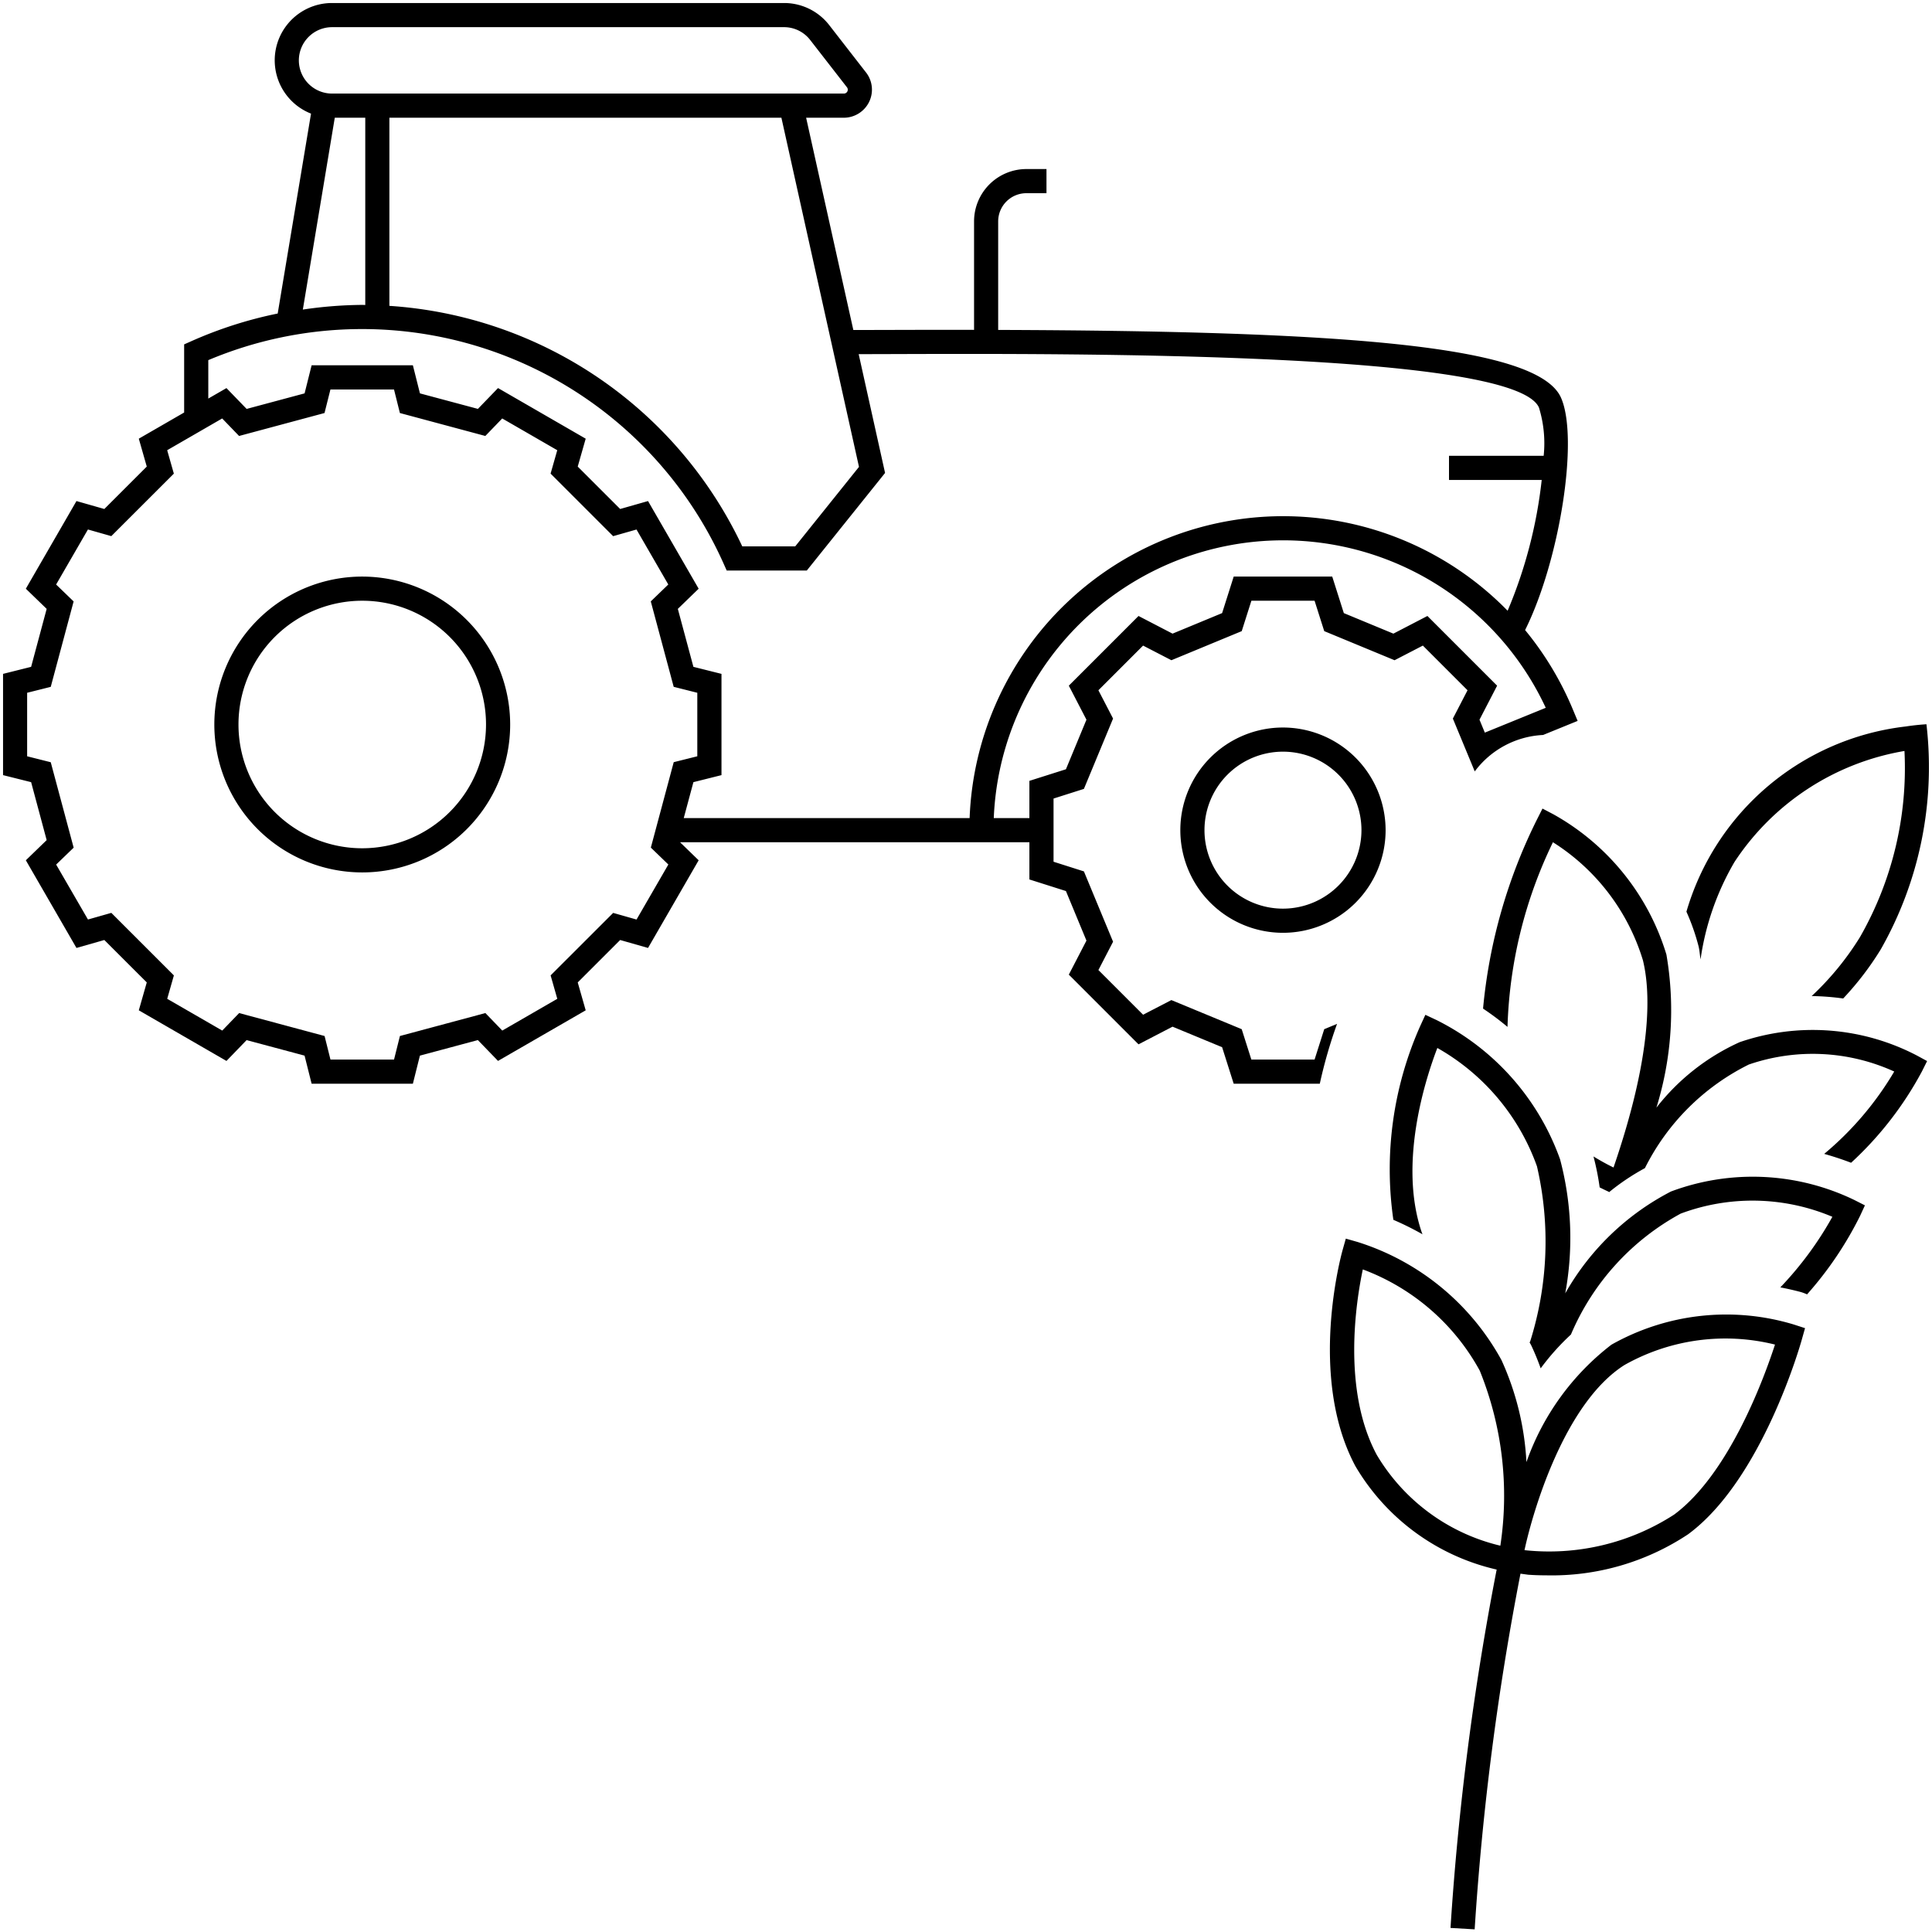
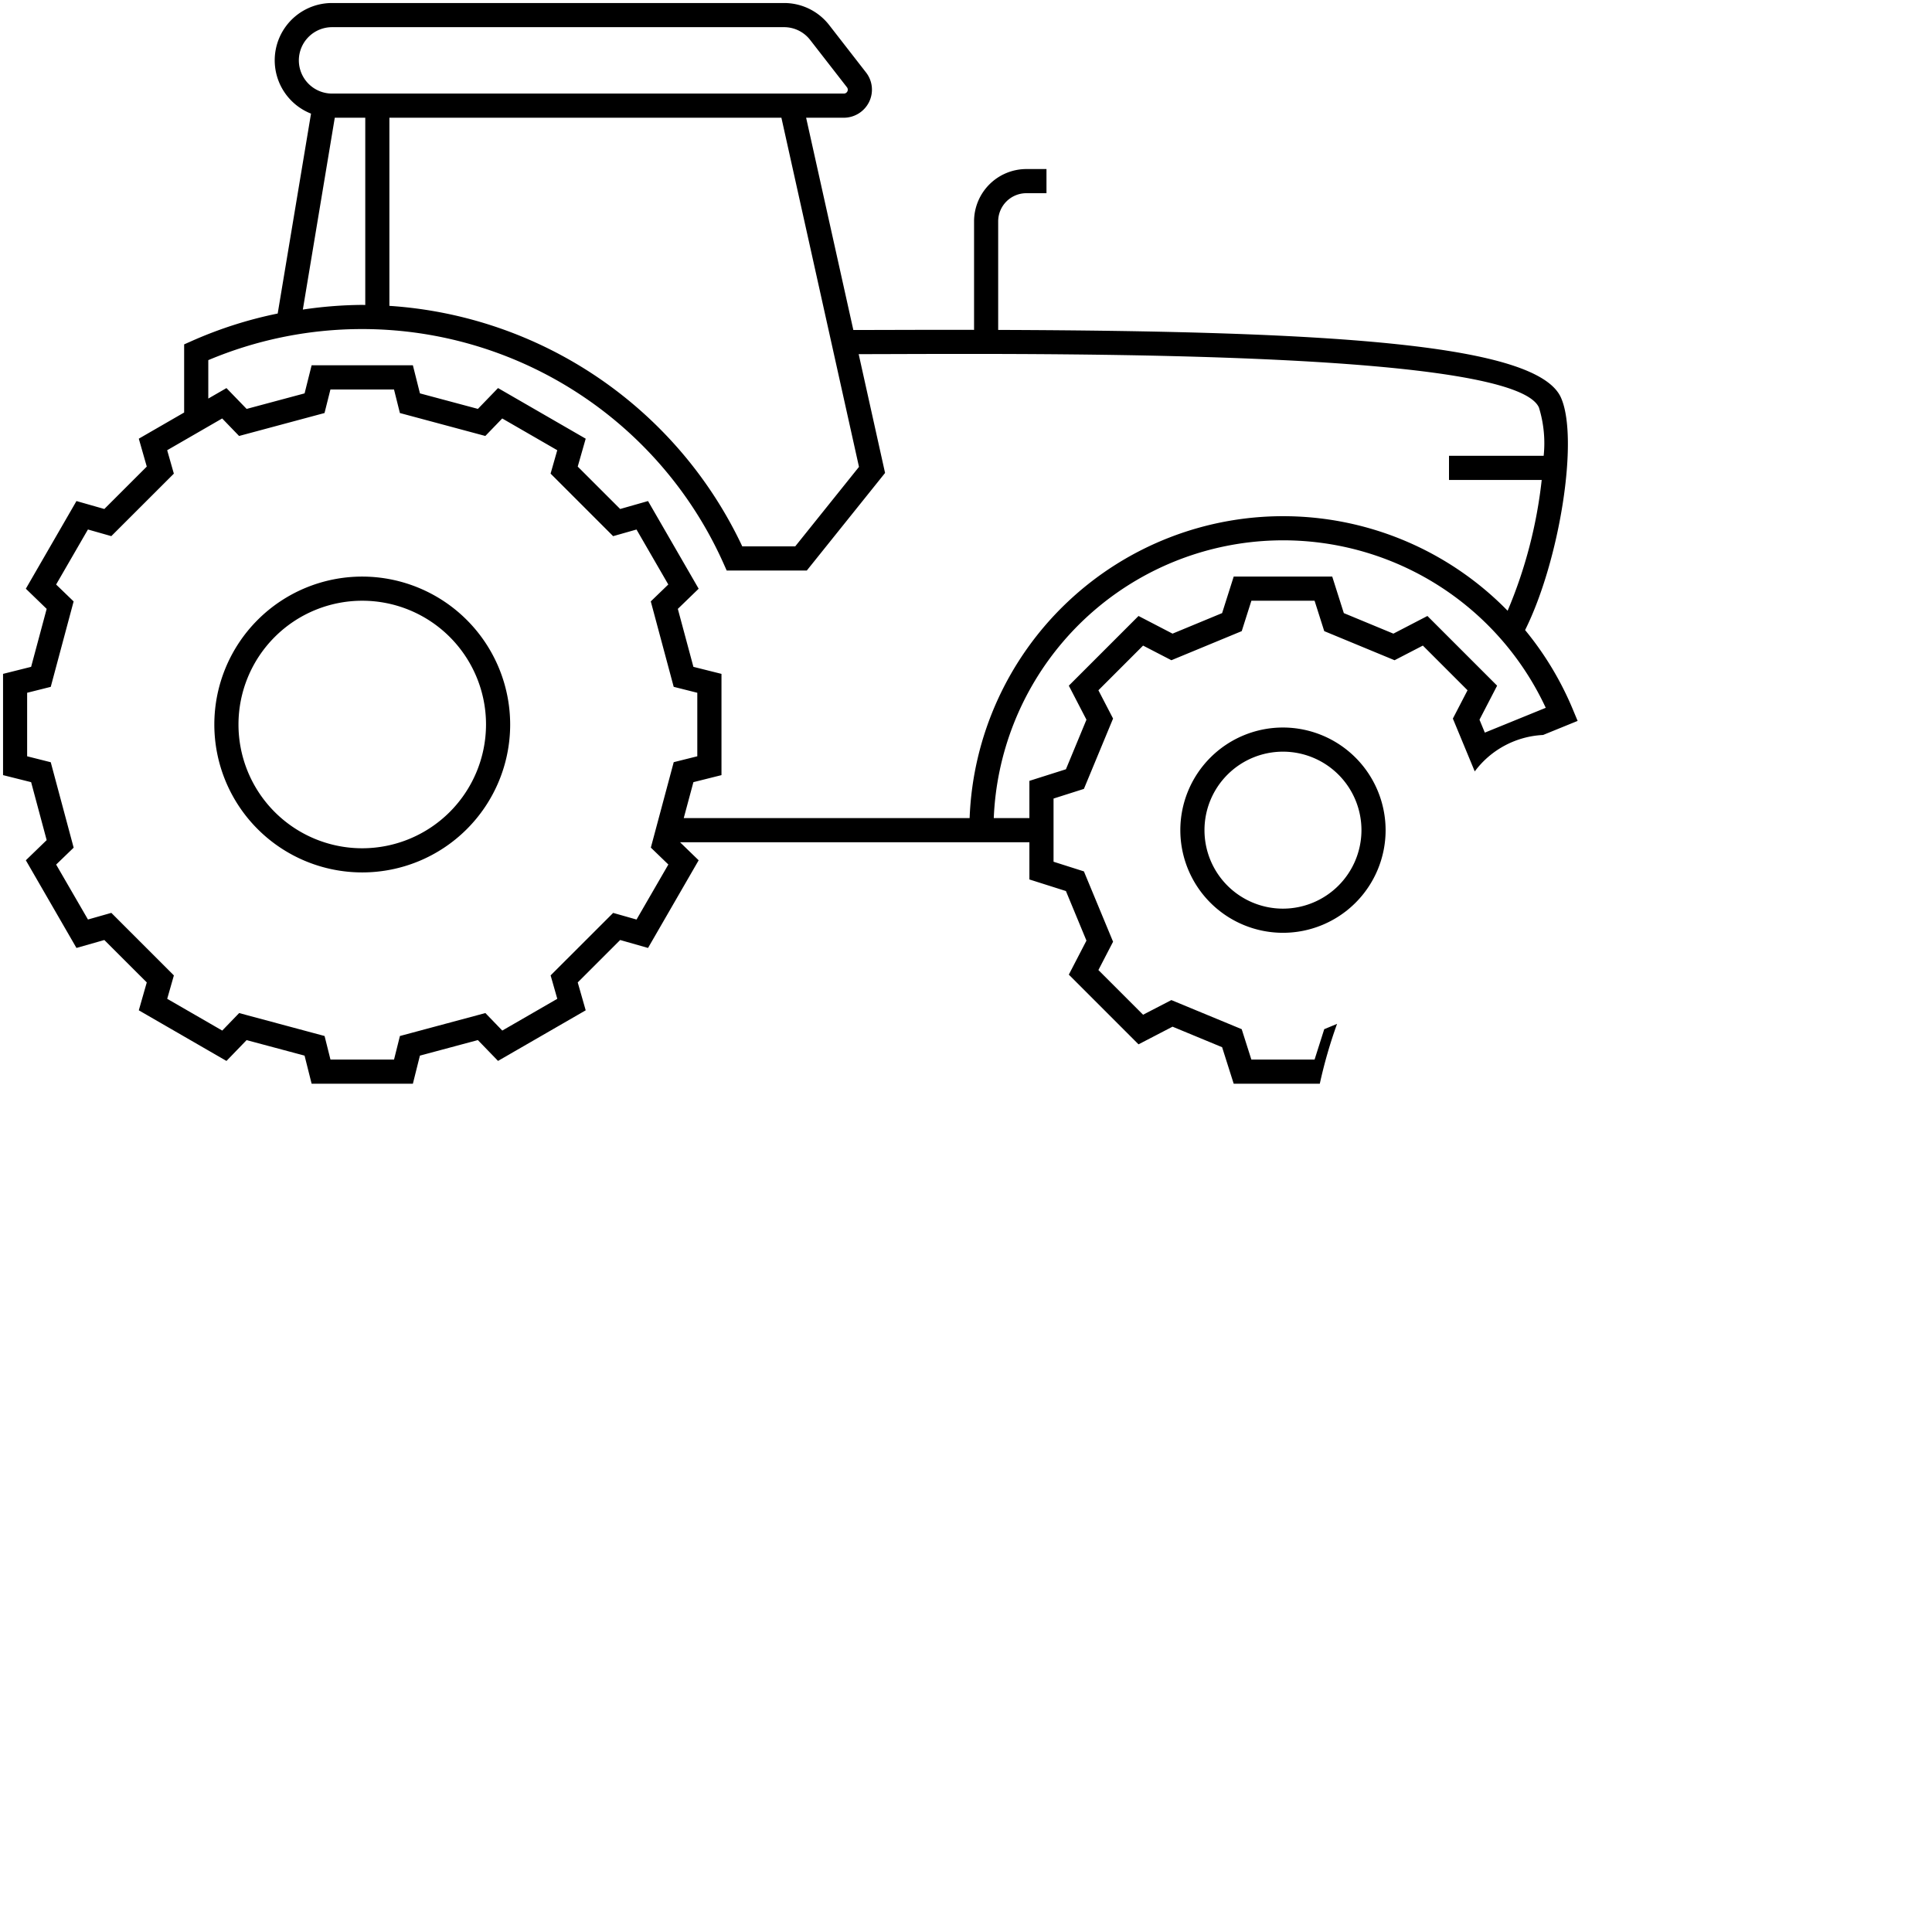
<svg xmlns="http://www.w3.org/2000/svg" id="icon-ui-svg" viewBox="0 0 64 64">
  <path d="M42.5 24.1a3.4 3.4 0 1 0 3.4 3.4 3.404 3.404 0 0 0-3.4-3.4zm0 6a2.6 2.6 0 1 1 2.6-2.6 2.603 2.603 0 0 1-2.6 2.6zm1.792 3.817l-.425.176-.32 1.007h-2.094l-.32-1.007-2.33-.964-.937.485-1.48-1.48.486-.938-.966-2.33-1.006-.32v-2.093l1.006-.32.966-2.33-.486-.937 1.48-1.48.938.485 2.33-.964.32-1.007h2.093l.32 1.007 2.33.964.937-.485 1.48 1.48-.486.938.725 1.75a3.003 3.003 0 0 1 2.264-1.207l1.144-.466-.155-.372a10.444 10.444 0 0 0-1.585-2.637c1.146-2.3 1.789-6.351 1.188-7.7-.783-1.757-7.403-2.206-18.643-2.243V7.333A.934.934 0 0 1 34 6.4h.666v-.8H34a1.735 1.735 0 0 0-1.733 1.733v3.594c-.888-.002-1.796-.001-2.739.002l-1.26.003L26.704 3.9h1.25a.936.936 0 0 0 .835-.521.926.926 0 0 0-.101-.979L27.47.833A1.89 1.89 0 0 0 25.97.1H11a1.898 1.898 0 0 0-.697 3.664l-1.104 6.622a13.764 13.764 0 0 0-2.862.917l-.237.105v2.257l-1.502.867.264.924-1.406 1.405-.923-.263-1.677 2.904.69.668-.515 1.92-.93.233v3.354l.93.233.515 1.92-.69.668 1.677 2.904.923-.263 1.406 1.405-.264.924 2.904 1.677.667-.69 1.92.514.234.931h3.354l.233-.931 1.92-.515.668.69 2.904-1.676-.264-.924 1.406-1.405.923.263 1.677-2.904-.617-.598H34.1v1.233l1.21.384.68 1.642-.584 1.127 2.309 2.309 1.127-.585 1.642.68.384 1.21h2.852a15.787 15.787 0 0 1 .572-1.983zM28.455 15.466L26.342 18.1h-1.753a13.925 13.925 0 0 0-11.69-7.968V3.9h12.986zM9.9 2A1.101 1.101 0 0 1 11 .9h14.97a1.093 1.093 0 0 1 .868.424l1.218 1.567a.129.129 0 0 1 .015.136.13.13 0 0 1-.116.073H11A1.101 1.101 0 0 1 9.9 2zm1.19 1.9h1.01v6.203c-.033 0-.066-.003-.1-.003a14.005 14.005 0 0 0-1.968.155zm11.228 21.348l-.758 2.83.58.56-1.054 1.823-.774-.22-2.072 2.07.221.776-1.822 1.052-.56-.58-2.831.76-.195.78h-2.106l-.195-.78-2.83-.76-.56.58-1.823-1.052.221-.775-2.072-2.072-.774.22L1.86 28.64l.58-.56-.759-2.83-.782-.197v-2.104l.782-.196.758-2.83-.58-.56 1.054-1.823.774.22 2.072-2.07-.221-.776 1.822-1.052.56.58 2.83-.76.196-.78h2.106l.195.78 2.83.76.56-.58 1.823 1.052-.221.775 2.072 2.072.774-.22 1.053 1.821-.58.56.759 2.83.782.197v2.104zm.332 1.852l.32-1.19.93-.233v-3.354l-.93-.233-.516-1.92.69-.668-1.677-2.904-.923.263-1.406-1.405.264-.924-2.904-1.677-.667.69-1.92-.514-.234-.931h-3.354l-.233.931-1.92.515-.668-.69-.602.347V11.93a13.116 13.116 0 0 1 17.067 6.733l.106.237h2.653l2.593-3.233-.874-3.935 1.086-.003c6.167-.019 20.628-.068 21.448 1.77a4.005 4.005 0 0 1 .157 1.6H48v.801h3.071a15.442 15.442 0 0 1-1.129 4.332A10.393 10.393 0 0 0 32.12 27.1zm11.45 0h-1.18a9.594 9.594 0 0 1 18.285-3.653l-2.018.822-.177-.428.584-1.127-2.309-2.309-1.127.585-1.642-.68-.384-1.21h-3.264l-.384 1.21-1.642.68-1.127-.585-2.309 2.309.584 1.127-.68 1.642-1.21.384zm-22.1-8a4.9 4.9 0 1 0 4.9 4.9 4.906 4.906 0 0 0-4.9-4.9zm0 9a4.1 4.1 0 1 1 4.1-4.1 4.104 4.104 0 0 1-4.1 4.1z" id="icon-ui-svg--base" />
-   <path d="M62.3 31.454a9.994 9.994 0 0 1-1.242 1.622 8.402 8.402 0 0 0-1.044-.08 9.513 9.513 0 0 0 1.6-1.953 11.275 11.275 0 0 0 1.474-6.166 8.422 8.422 0 0 0-5.63 3.676 8.852 8.852 0 0 0-1.125 3.227c-.024-.14-.032-.296-.065-.43a7.229 7.229 0 0 0-.403-1.149 8.598 8.598 0 0 1 7.27-6.136q.34-.052.681-.073a12.224 12.224 0 0 1-1.516 7.462zm1.538 3.695l-.173.346a11.425 11.425 0 0 1-2.345 3.023c-.256-.098-.555-.2-.891-.294a10.496 10.496 0 0 0 2.32-2.728 6.515 6.515 0 0 0-4.817-.232 7.638 7.638 0 0 0-3.442 3.432 7.526 7.526 0 0 0-1.192.8v-.014a8.998 8.998 0 0 1-.307-.148 8.593 8.593 0 0 0-.205-1.025c.245.15.476.275.664.366 1.277-3.719 1.238-5.781.975-6.861a7.041 7.041 0 0 0-2.982-3.914 15.028 15.028 0 0 0-1.505 6.117 9.267 9.267 0 0 0-.81-.606 17.682 17.682 0 0 1 1.786-6.264l.183-.362.36.189a7.965 7.965 0 0 1 3.745 4.646 10.901 10.901 0 0 1-.331 5.072 7.313 7.313 0 0 1 2.758-2.169 7.452 7.452 0 0 1 5.87.442zm-2.06 4.78l-.162.351a11.782 11.782 0 0 1-1.755 2.598 1.473 1.473 0 0 0-.215-.08 9.72 9.72 0 0 0-.67-.152 11.403 11.403 0 0 0 1.724-2.338 6.8 6.8 0 0 0-5.024-.106 8.194 8.194 0 0 0-3.637 4.006 7.93 7.93 0 0 0-1.002 1.12 8.375 8.375 0 0 0-.31-.755c-.02-.042-.045-.08-.066-.12l.02.009a11.029 11.029 0 0 0 .233-5.826 7.338 7.338 0 0 0-3.3-3.921c-.393 1.025-1.305 3.839-.508 6.133.004.014.012.025.017.04a9.705 9.705 0 0 0-.966-.48 11.672 11.672 0 0 1 .892-6.425l.168-.366.365.171a8.259 8.259 0 0 1 4.097 4.614 10.142 10.142 0 0 1 .172 4.442 8.511 8.511 0 0 1 3.502-3.374 7.732 7.732 0 0 1 6.082.285zm-2.35 3.949a7.735 7.735 0 0 0-6.048.667 8.434 8.434 0 0 0-2.815 3.889 9.29 9.29 0 0 0-.827-3.38 8.254 8.254 0 0 0-4.77-3.913l-.386-.11-.109.387c-.047.17-1.148 4.201.425 7.148a7.32 7.32 0 0 0 4.681 3.428 93.557 93.557 0 0 0-1.529 11.871l.8.047a92.617 92.617 0 0 1 1.518-11.782l.257.035c.176.012.368.02.592.02a8.165 8.165 0 0 0 4.702-1.359c2.446-1.8 3.719-6.27 3.771-6.46l.104-.369zm-13.824 4.311c-1.145-2.144-.686-5.064-.459-6.138a7.334 7.334 0 0 1 3.874 3.354 11.034 11.034 0 0 1 .682 5.798 6.509 6.509 0 0 1-4.097-3.014zm9.844 1.99a7.627 7.627 0 0 1-4.947 1.172c.264-1.238 1.309-4.863 3.31-6.132a6.806 6.806 0 0 1 4.988-.678c-.362 1.111-1.524 4.295-3.351 5.639z" id="icon-ui-svg--primary" />
</svg>